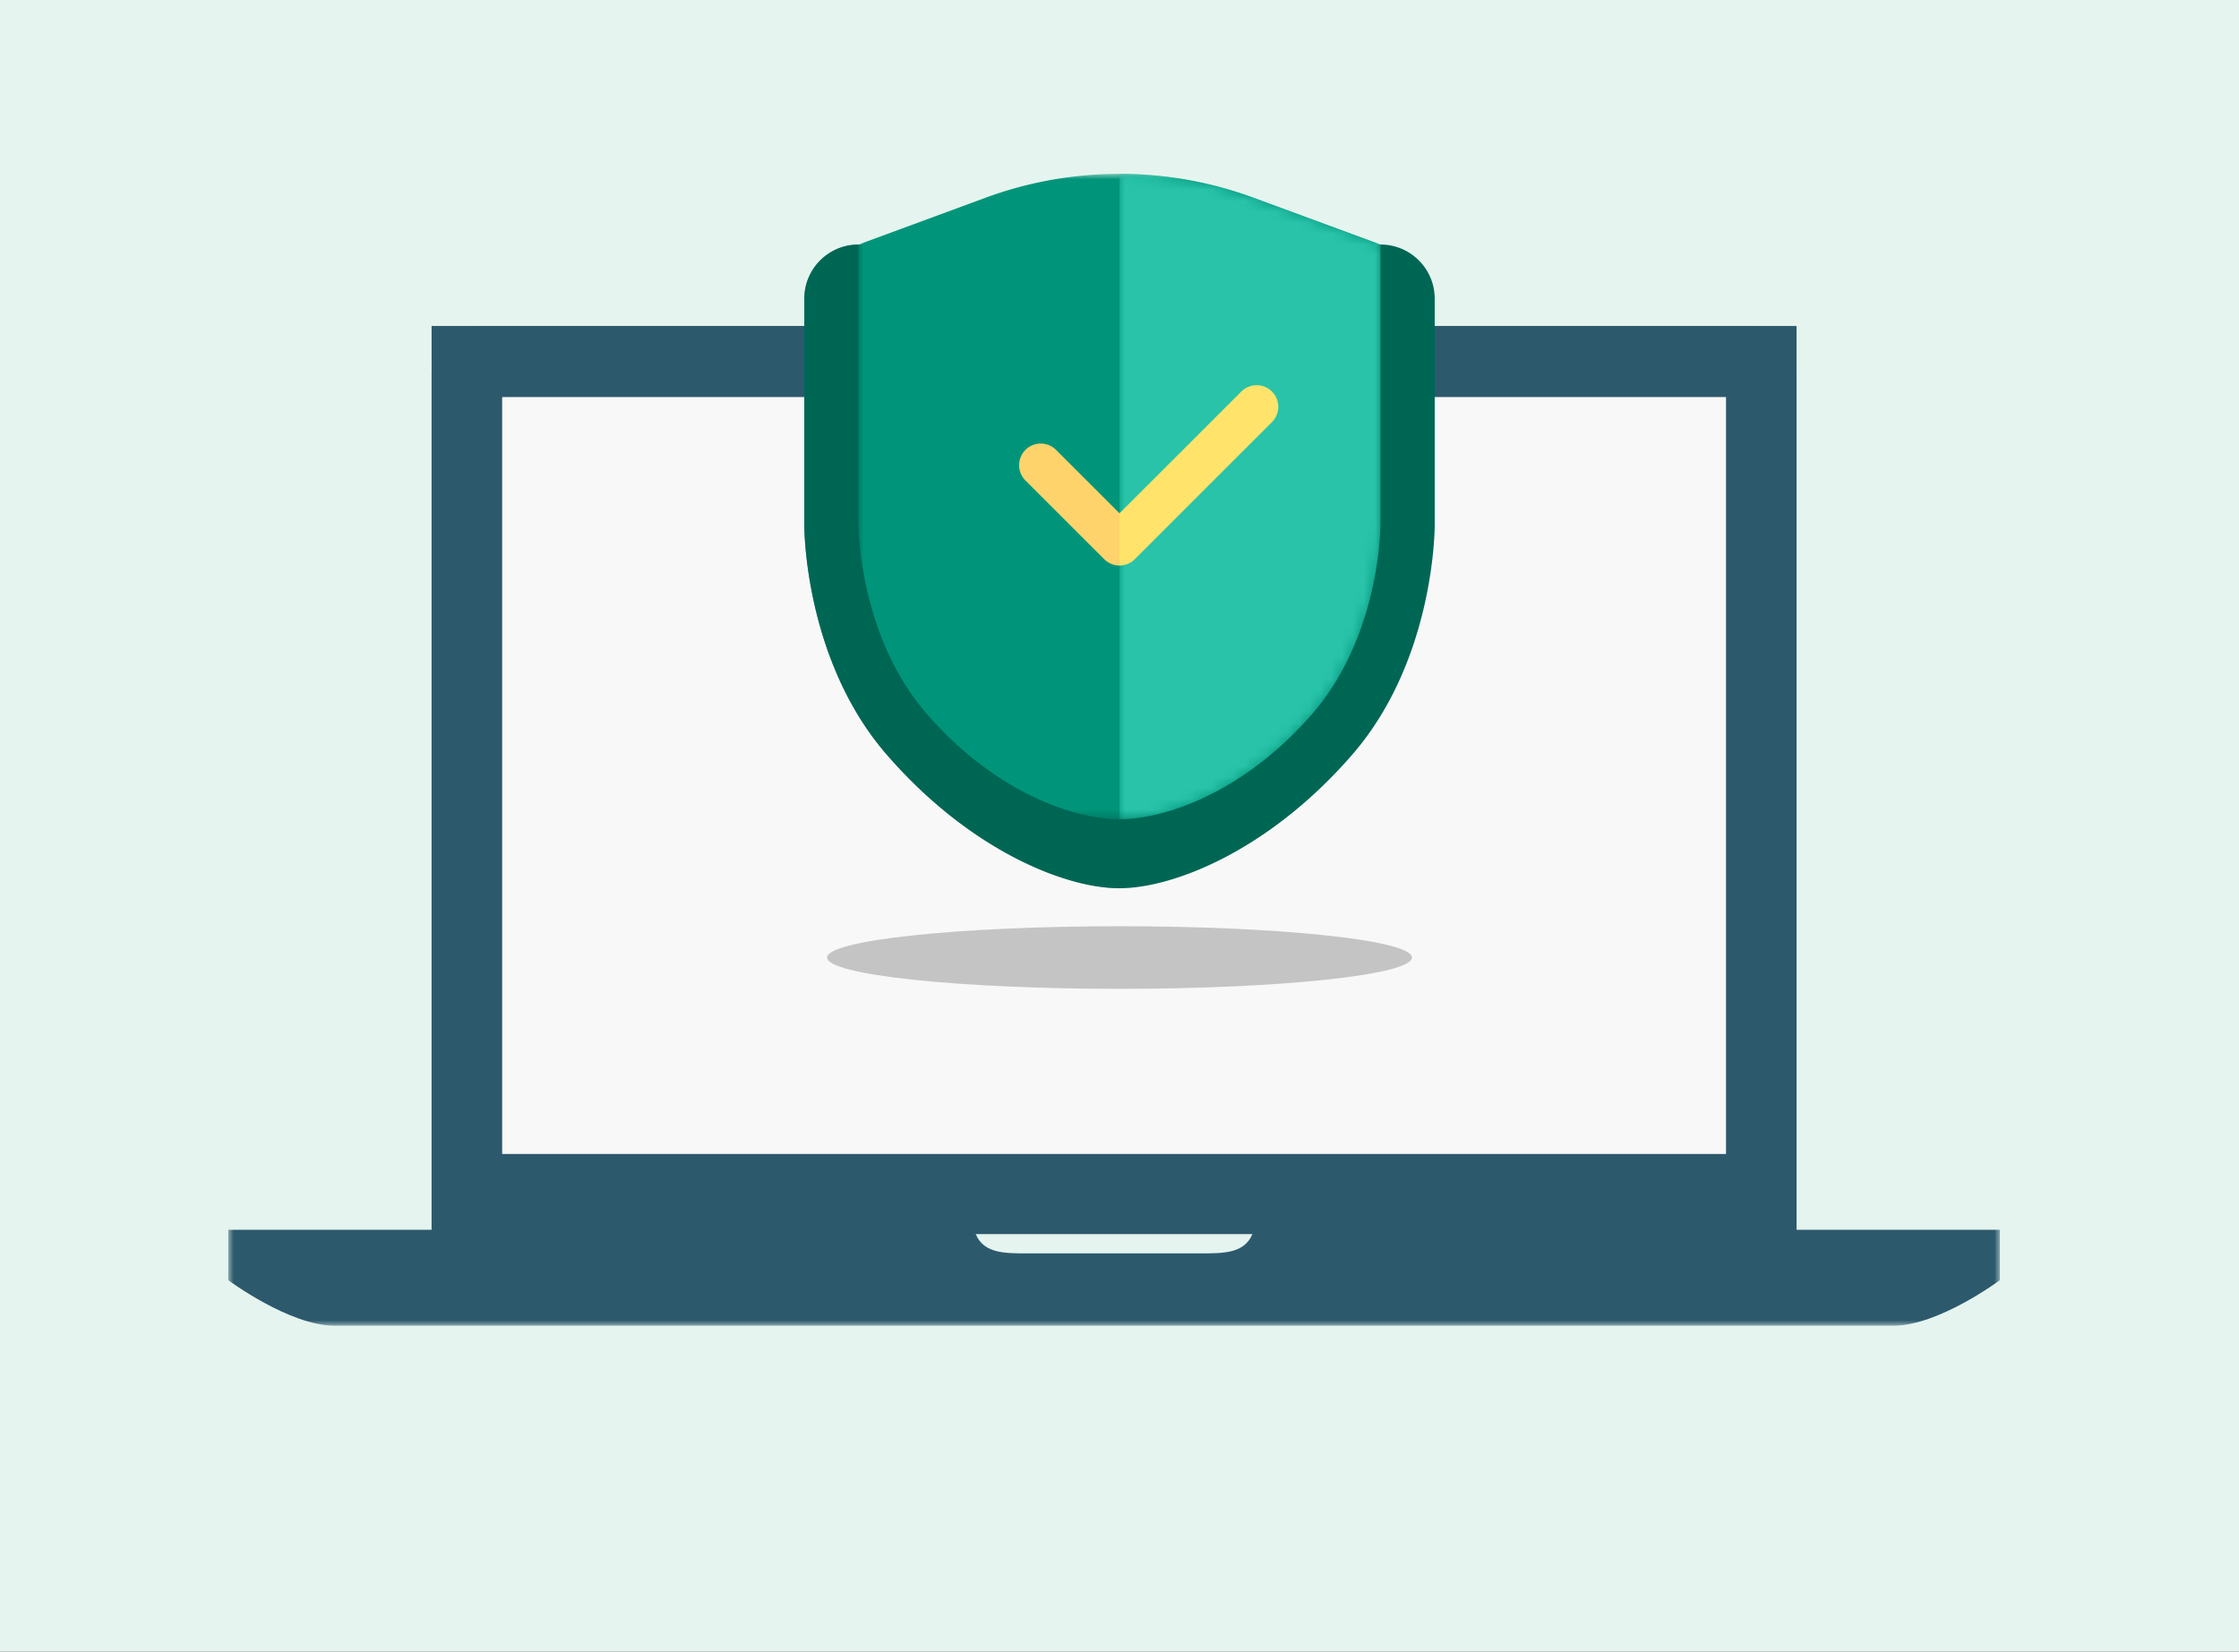
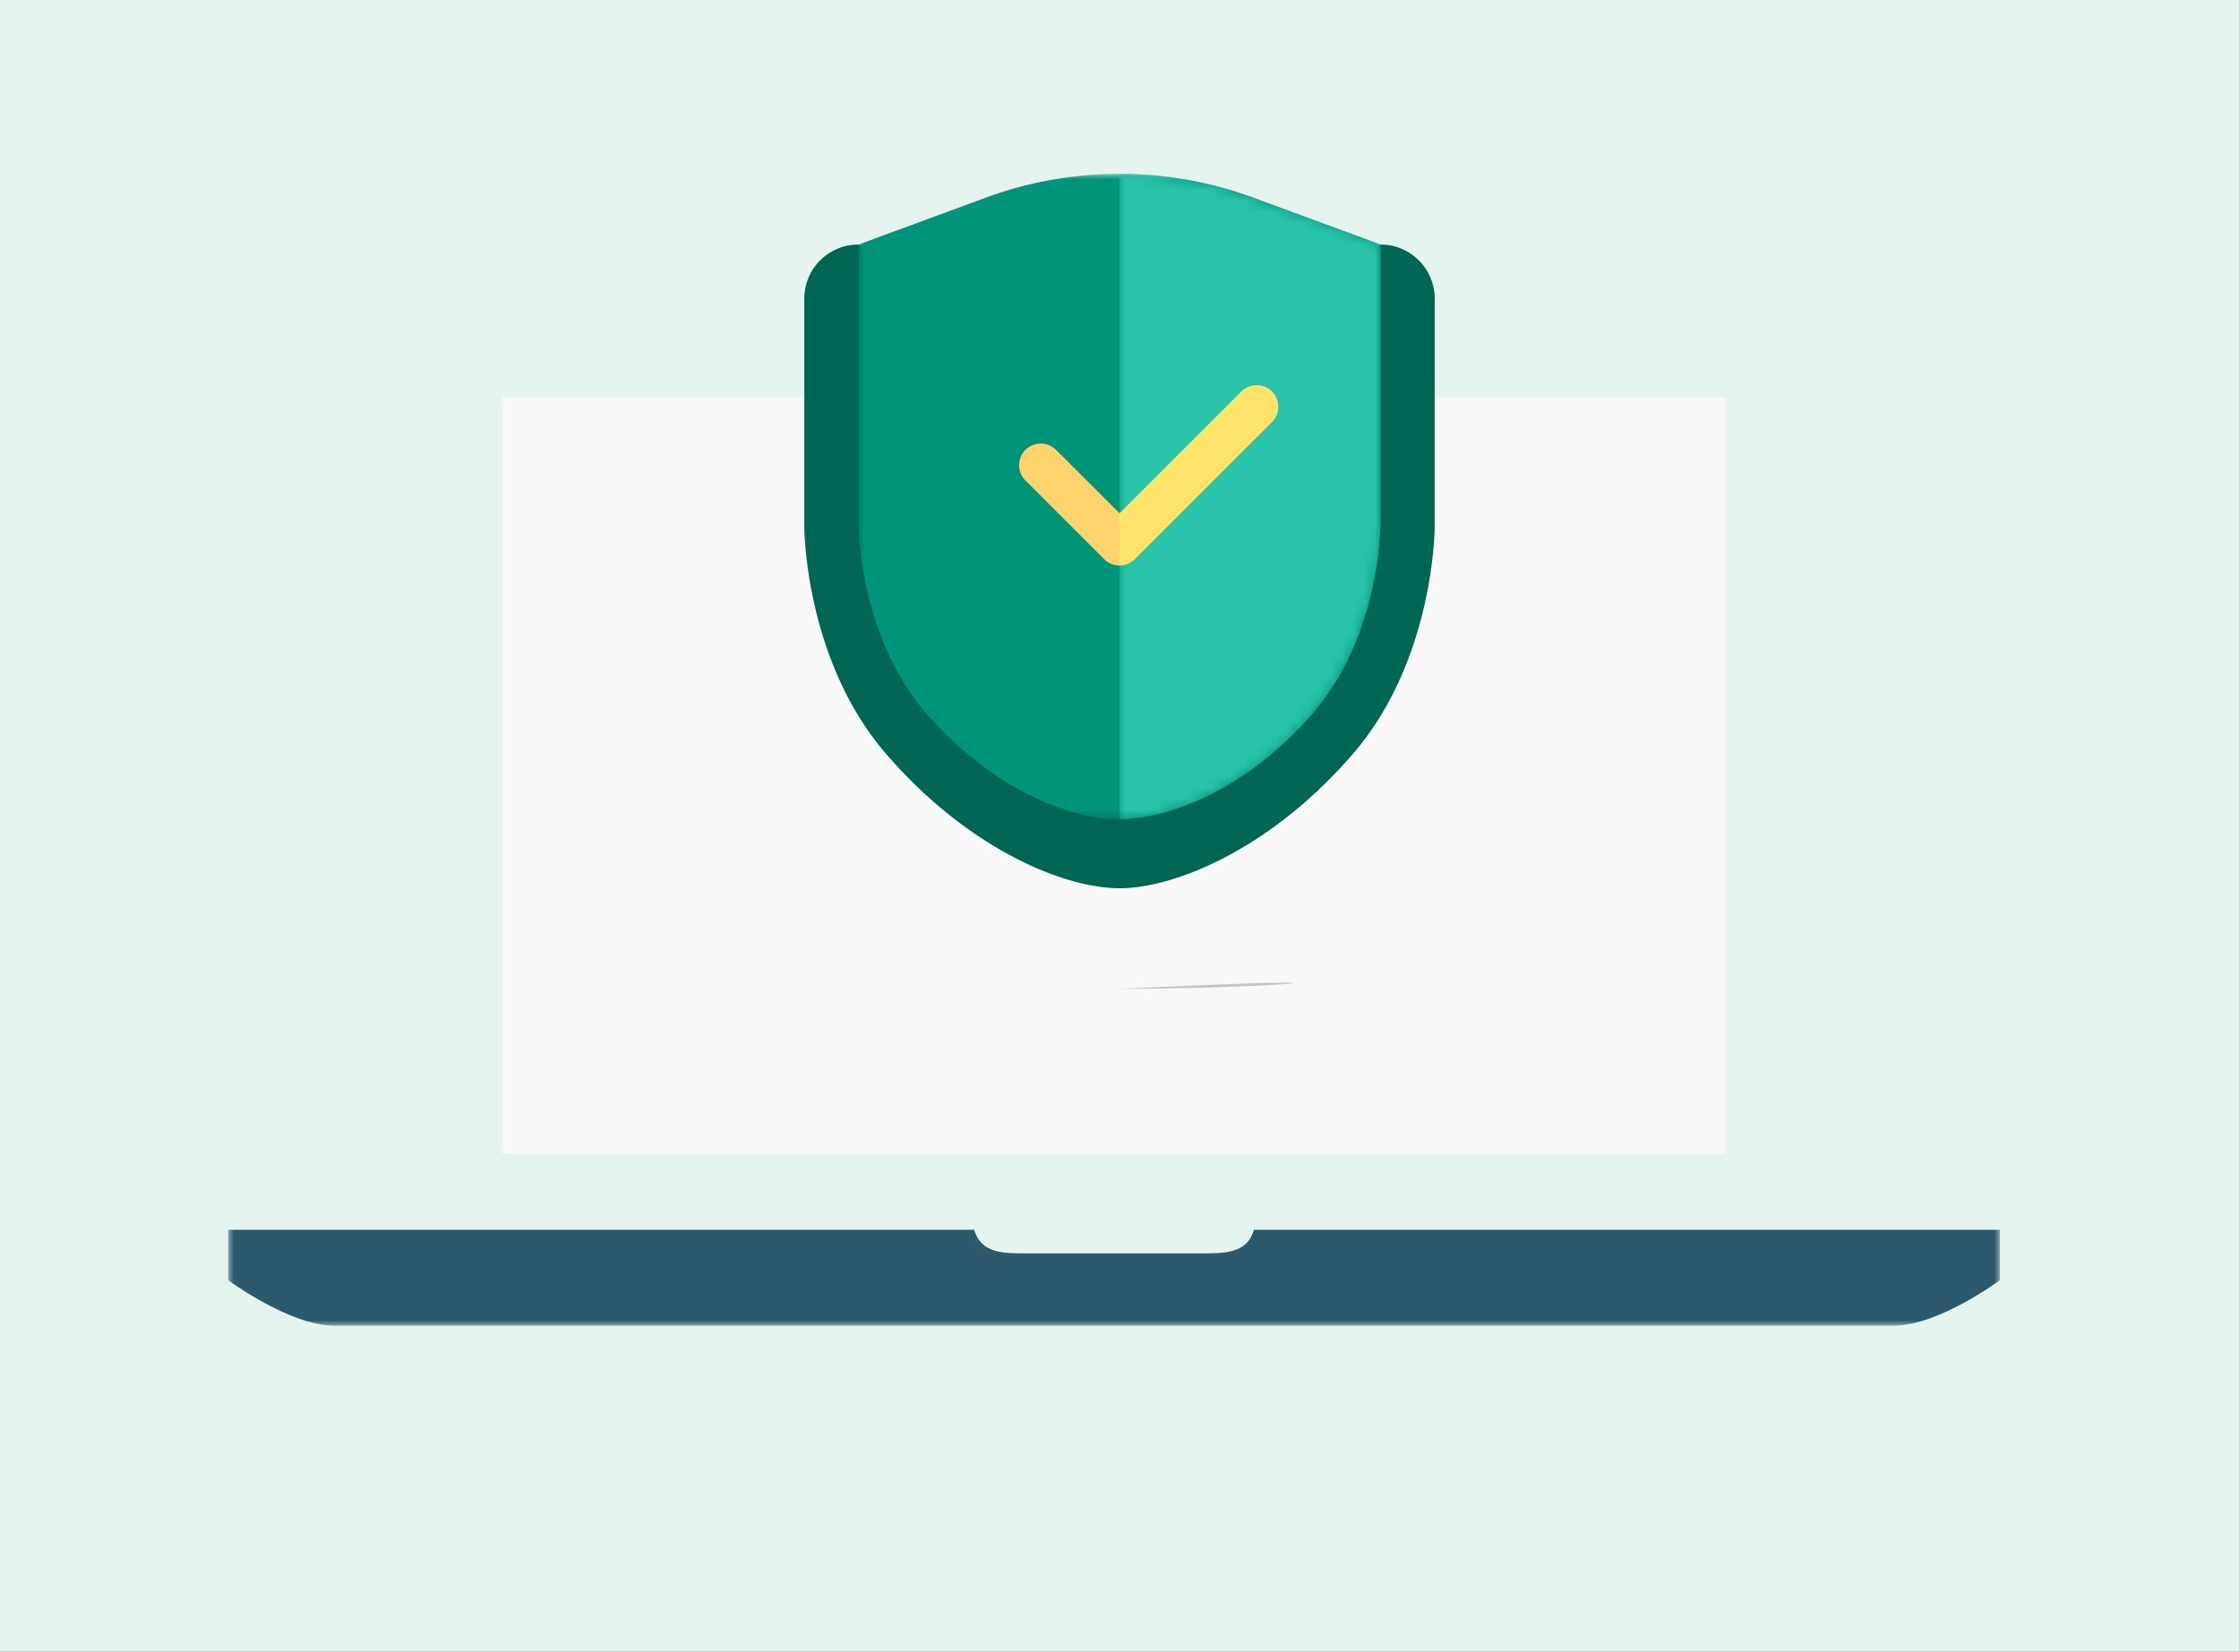
<svg xmlns="http://www.w3.org/2000/svg" xmlns:xlink="http://www.w3.org/1999/xlink" width="206" height="152" viewBox="0 0 206 152">
  <rect x="0" y="0" width="206" height="152" fill="#333333" stroke="none" />
  <defs>
    <path id="oitpp0ssaa" d="M0 0h206v152H0z" />
-     <path id="59tcpwmw8c" d="M0 0h125.581v83.566H0z" />
    <path id="x8ljk4pn4e" d="M0 92h163V0H0z" />
-     <path d="M29 0v59.238c-5.004 0-13.816-3.517-21.44-12.323C.24 38.46.006 26.825 0 25.909V4.98C0 2.23 2.23 0 4.982 0H29z" id="47x8517ycg" />
    <path id="pnftv38fsi" d="M0 0h48.02v59.39H0z" />
    <path d="M0 0c4.177 0 8.354.734 12.335 2.2L24.01 6.505v25.734c0 .393-.072 10.283-6.259 17.428C11.44 56.956 4.143 59.39 0 59.39V0z" id="naxztyfsfk" />
  </defs>
  <g fill="none" fill-rule="evenodd">
    <mask id="rq1b0byinb" fill="#fff">
      <use xlink:href="#oitpp0ssaa" />
    </mask>
    <use fill="#E5F4EE" xlink:href="#oitpp0ssaa" />
    <g mask="url(#rq1b0byinb)">
      <g transform="translate(21 30)">
        <g transform="translate(18.71)">
          <mask id="i2bbghs3xd" fill="#fff">
            <use xlink:href="#59tcpwmw8c" />
          </mask>
          <use fill="#2D596D" xlink:href="#59tcpwmw8c" />
          <path d="M0 83.566V4.271C0 1.914 1.927 0 4.288 0h117.003c2.37 0 4.29 1.914 4.29 4.271v79.295" fill="#2D596D" mask="url(#i2bbghs3xd)" />
        </g>
        <mask id="o26p31a6mf" fill="#fff">
          <use xlink:href="#x8ljk4pn4e" />
        </mask>
        <path fill="#F8F8F8" mask="url(#o26p31a6mf)" d="M25.202 76.197h112.6V6.54h-112.6z" />
        <path d="M163 87.81v-4.637H94.368c-.644 2.219-2.678 2.173-5.115 2.173H73.748c-2.437 0-4.473.046-5.115-2.173H0v4.638S5.634 92 9.776 92H153.225c4.14 0 9.775-4.19 9.775-4.19" fill="#2D596D" mask="url(#o26p31a6mf)" />
      </g>
    </g>
    <g mask="url(#rq1b0byinb)">
-       <path d="M103 91c-14.859 0-26.904-1.29-26.904-2.88 0-1.591 12.045-2.881 26.904-2.881 14.858 0 26.904 1.29 26.904 2.88C129.904 89.71 117.858 91 103 91z" fill="#767676" opacity=".4" />
+       <path d="M103 91C129.904 89.71 117.858 91 103 91z" fill="#767676" opacity=".4" />
      <path d="M132 48.354v-20.87c0-2.75-2.23-4.98-4.982-4.98H78.982A4.981 4.981 0 0 0 74 27.484v20.87s-.065 12.258 7.56 21.064c7.624 8.806 16.436 12.324 21.44 12.324 5.004 0 13.816-3.518 21.44-12.324 7.625-8.806 7.56-21.064 7.56-21.064" fill="#006654" />
      <g transform="translate(74 22.504)">
        <mask id="kkawr3bash" fill="#fff">
          <use xlink:href="#47x8517ycg" />
        </mask>
        <path d="M4.982 0A4.981 4.981 0 0 0 0 4.98v20.87S-.065 38.11 7.56 46.916C15.183 55.72 23.995 59.238 29 59.238V0H4.982z" fill="#006654" mask="url(#kkawr3bash)" />
      </g>
      <g transform="translate(78.99 16)">
        <mask id="sc7rnwsu6j" fill="#fff">
          <use xlink:href="#pnftv38fsi" />
        </mask>
        <path d="M48.02 6.504 36.346 2.2a35.66 35.66 0 0 0-24.67 0L0 6.504v25.722s-.054 10.149 6.259 17.44c6.313 7.29 13.608 9.724 17.751 9.724 4.143 0 11.439-2.434 17.752-9.725 6.312-7.29 6.259-17.44 6.259-17.44V6.505z" fill="#00957A" mask="url(#sc7rnwsu6j)" />
      </g>
      <g transform="translate(103 16)">
        <mask id="bqjnamhedl" fill="#fff">
          <use xlink:href="#naxztyfsfk" />
        </mask>
        <path d="M12.335 2.2A35.67 35.67 0 0 0 0 0v59.39c4.143 0 11.439-2.434 17.751-9.724 6.313-7.291 6.26-17.44 6.26-17.44V6.504L12.334 2.2z" fill="#28C3A9" mask="url(#bqjnamhedl)" />
      </g>
      <path d="M97.117 41.356A1.992 1.992 0 0 0 94.3 44.17l7.292 7.29c.389.388.899.582 1.408.582v-4.807l-5.883-5.88z" fill="#FFD36B" />
      <path d="M117.027 36.031a1.992 1.992 0 0 0-2.817 0L103 47.236v4.807c.51 0 1.02-.194 1.409-.583l12.618-12.613a1.99 1.99 0 0 0 0-2.816" fill="#FFE36A" />
    </g>
  </g>
</svg>